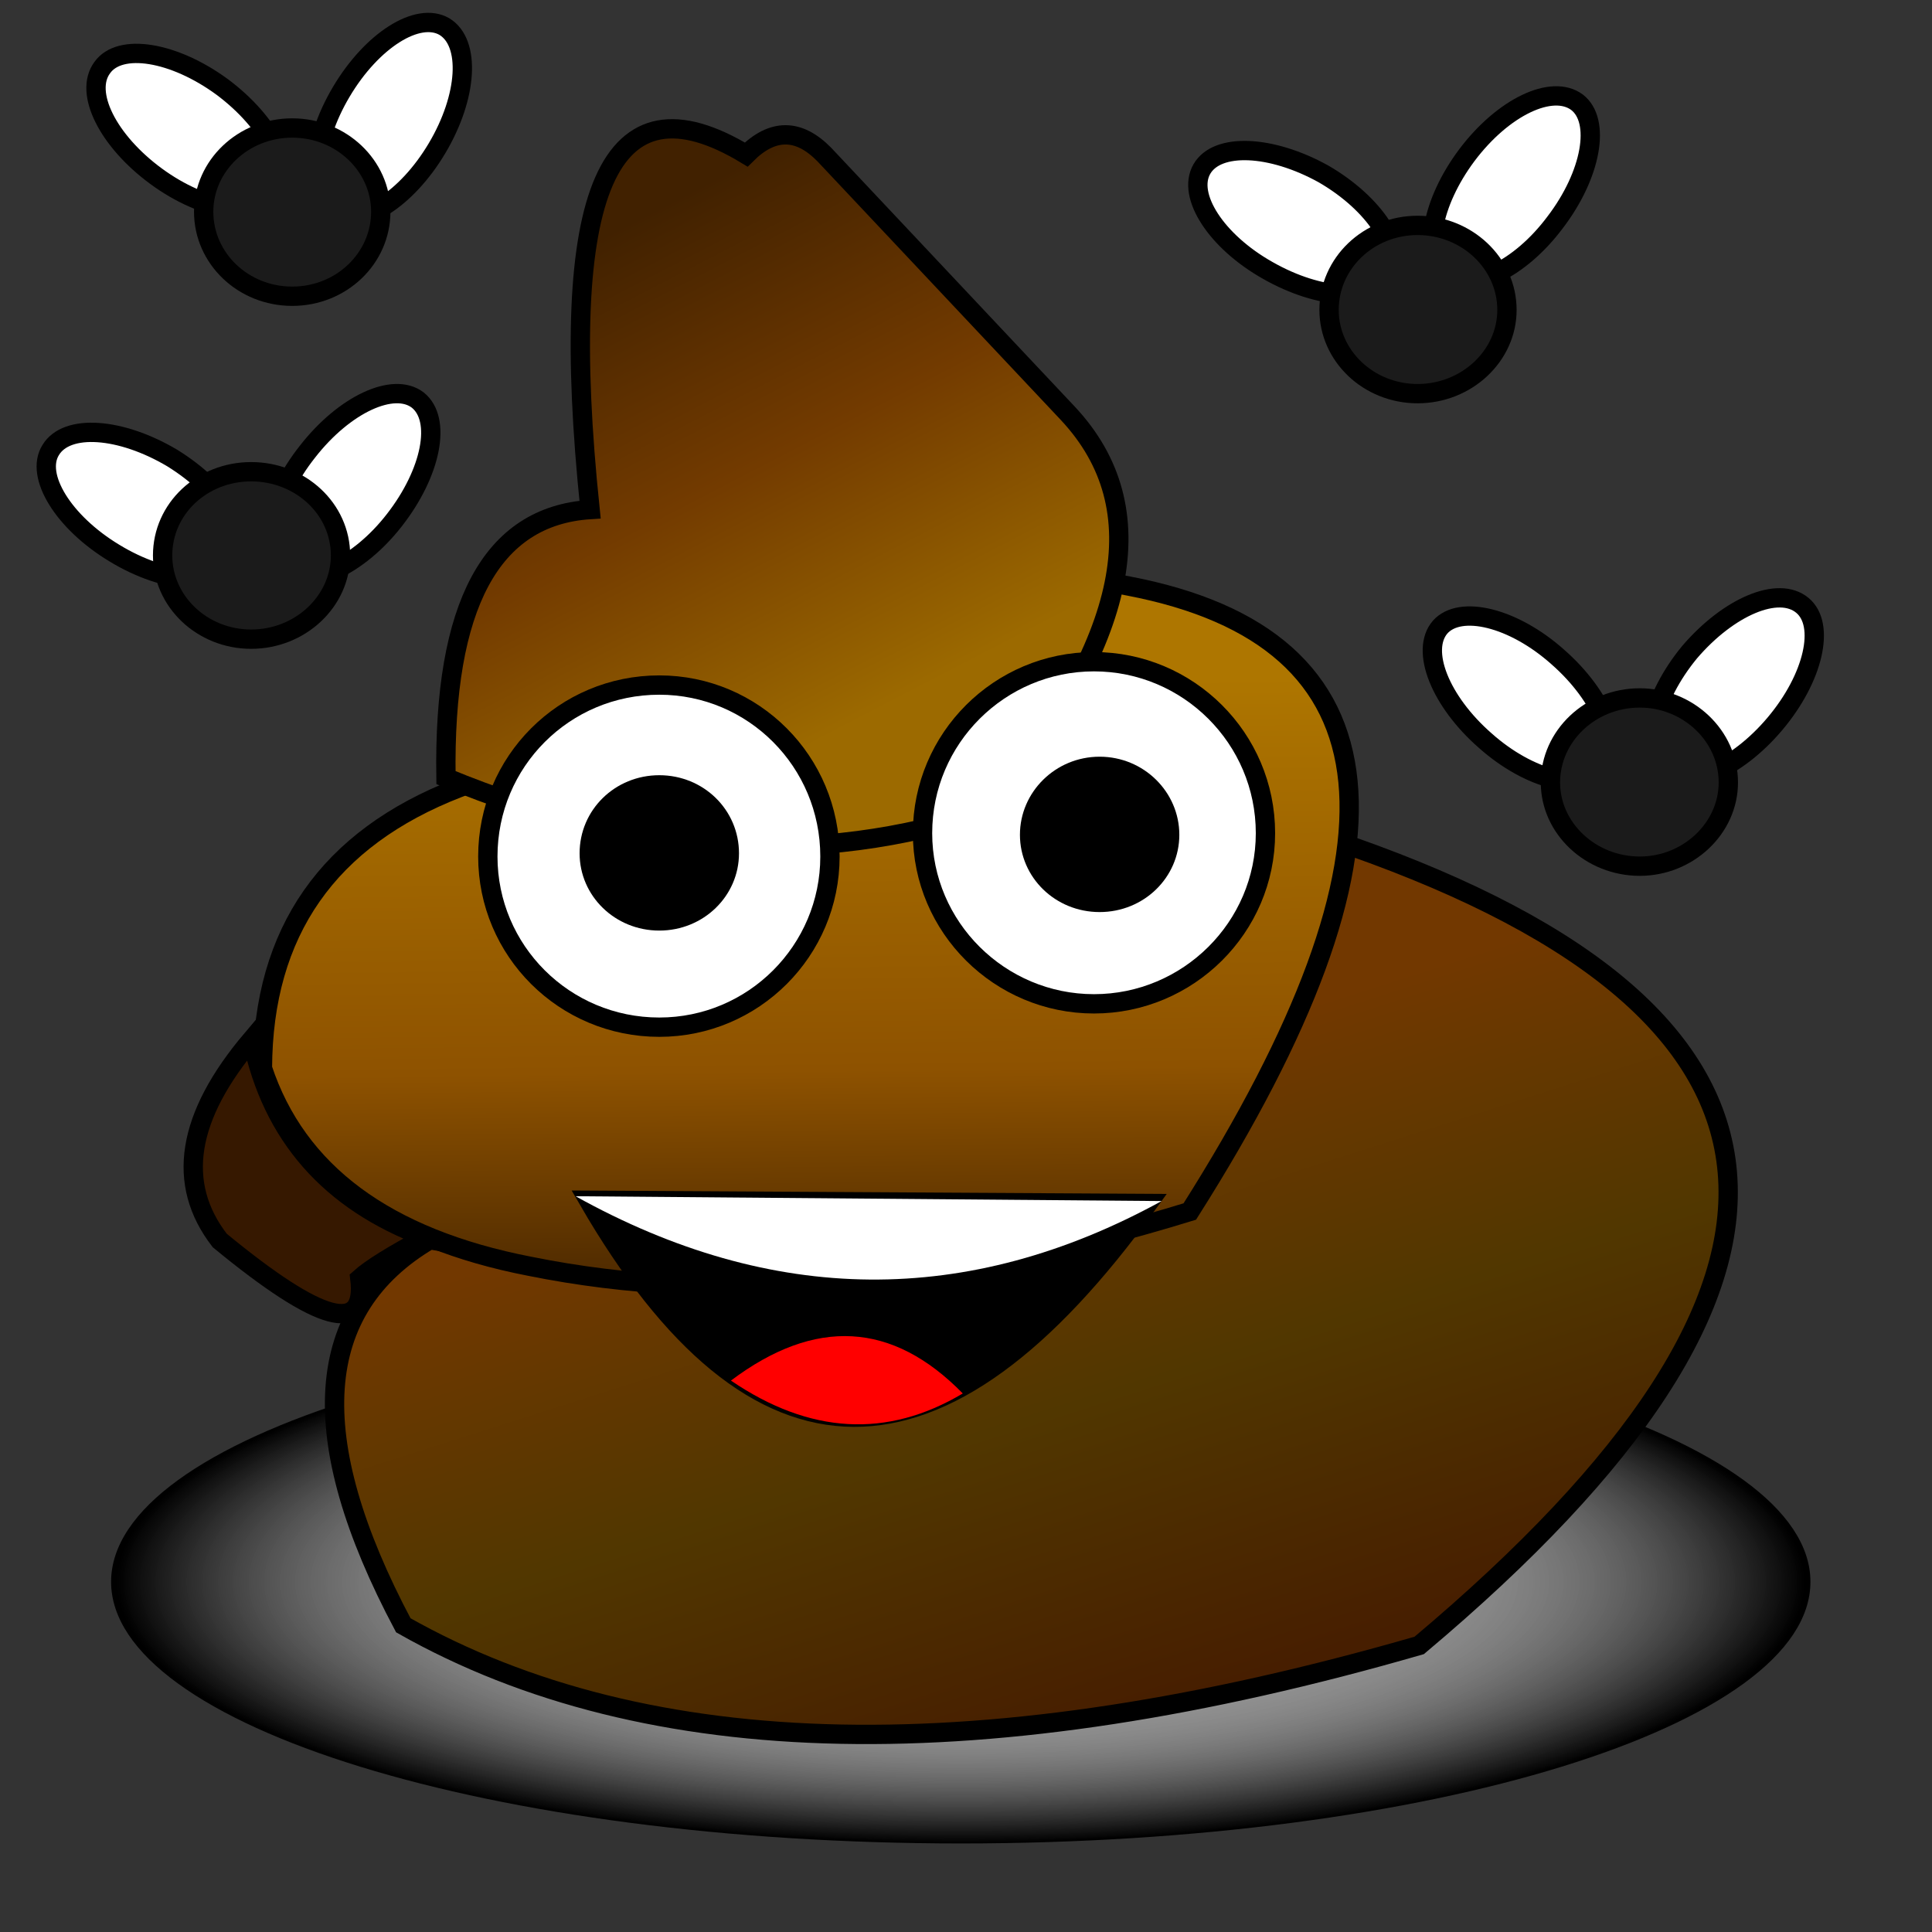
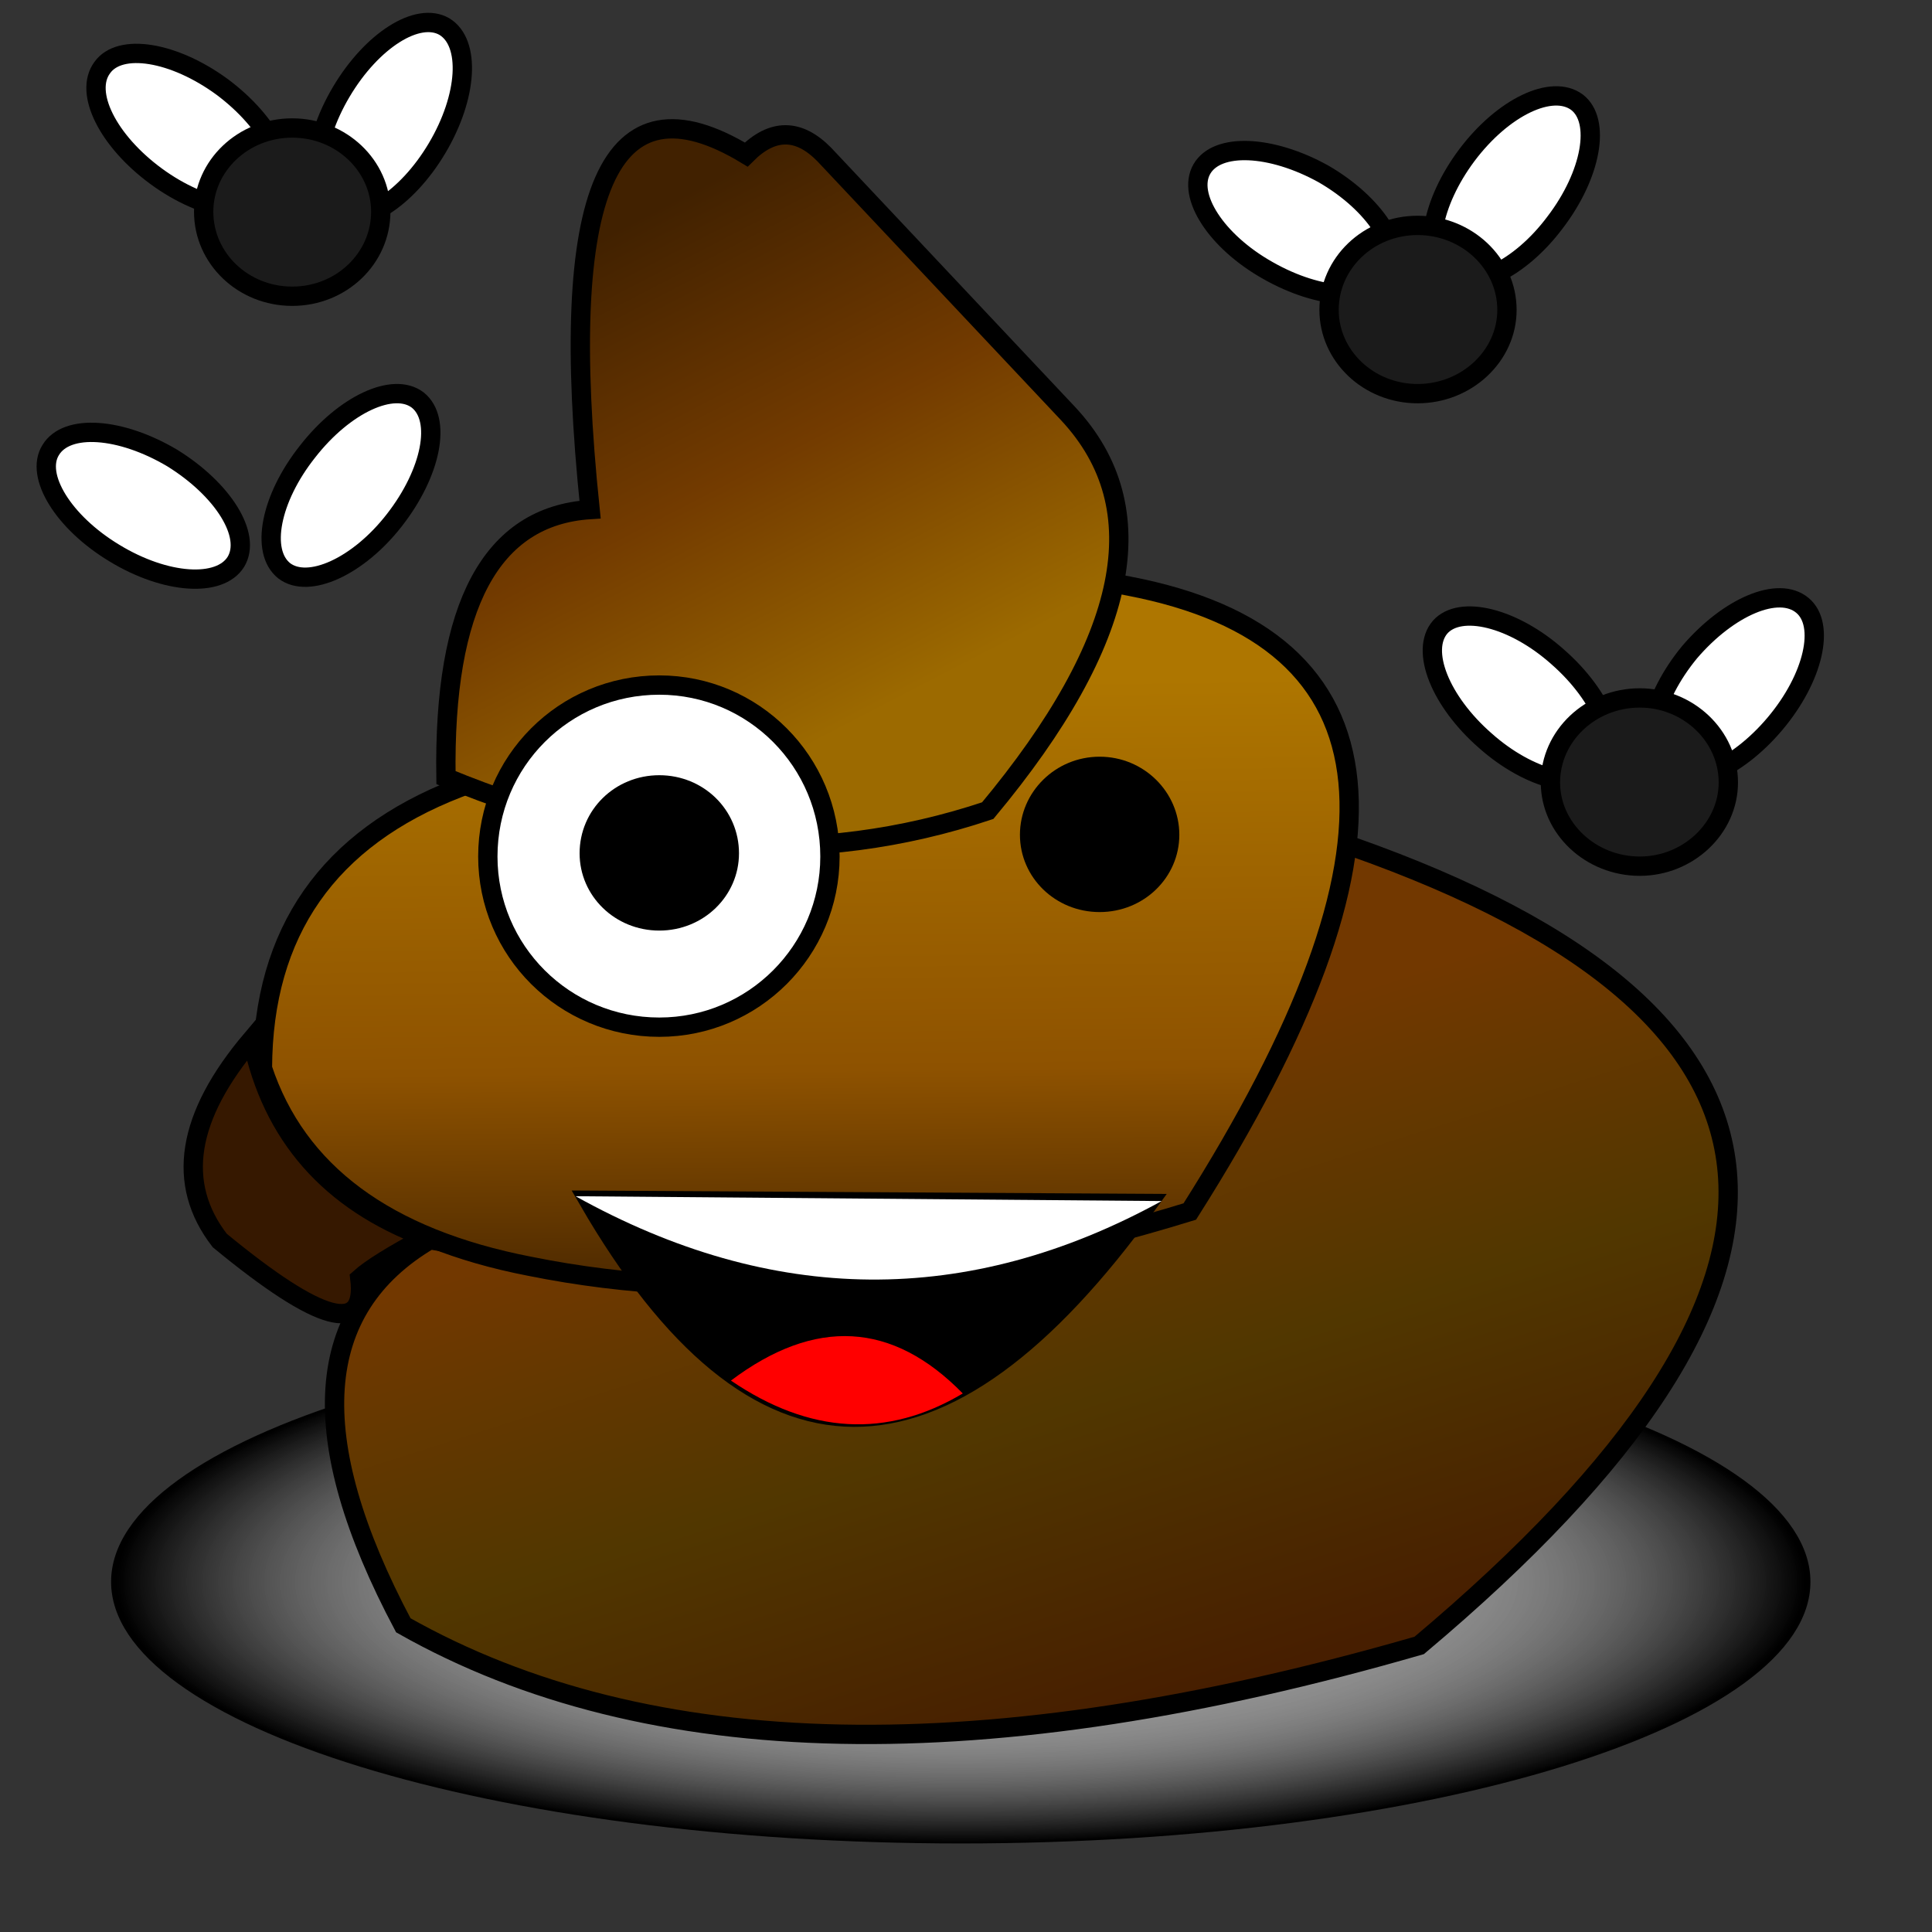
<svg xmlns="http://www.w3.org/2000/svg" version="1.1" x="0%" y="0%" width="100%" height="100%" viewBox="0 0 24.0 24.0" enable-background="new 0 0 24.0 24.0" xml:space="preserve">
  <rect x="0" y="0" width="24.0" height="24.0" fill="#333333" stroke="none" />
  <defs>
    <radialGradient id="fillGrad0" cx="50.000%" cy="50.000%" fx="50.000%" fy="50.000%" r="50.000%">
      <stop offset="0.000%" style="stop-color:rgb(255,255,255);stop-opacity:1.000" />
      <stop offset="50.000%" style="stop-color:rgb(255,255,255);stop-opacity:0.467" />
      <stop offset="100.000%" style="stop-color:rgb(0,0,0);stop-opacity:1.000" />
    </radialGradient>
    <linearGradient id="fillGrad14" x1="37.452%" y1="28.204%" x2="66.063%" y2="77.438%">
      <stop offset="0.000%" style="stop-color:rgb(114,56,0);stop-opacity:1.000" />
      <stop offset="50.000%" style="stop-color:rgb(81,55,0);stop-opacity:1.000" />
      <stop offset="100.000%" style="stop-color:rgb(71,30,0);stop-opacity:1.000" />
    </linearGradient>
    <linearGradient id="fillGrad21" x1="49.677%" y1="101.141%" x2="47.927%" y2="12.664%">
      <stop offset="0.000%" style="stop-color:rgb(62,32,0);stop-opacity:1.000" />
      <stop offset="40.247%" style="stop-color:rgb(142,82,0);stop-opacity:1.000" />
      <stop offset="100.000%" style="stop-color:rgb(174,118,0);stop-opacity:1.000" />
    </linearGradient>
    <linearGradient id="fillGrad32" x1="48.712%" y1="11.731%" x2="75.122%" y2="70.533%">
      <stop offset="0.000%" style="stop-color:rgb(65,33,0);stop-opacity:1.000" />
      <stop offset="50.000%" style="stop-color:rgb(115,59,0);stop-opacity:1.000" />
      <stop offset="100.000%" style="stop-color:rgb(156,106,0);stop-opacity:1.000" />
    </linearGradient>
  </defs>
  <path transform="rotate(-0.00 11.94 19.65)" fill="url(#fillGrad0)" stroke="#000000" fill-opacity="1.0" stroke-opacity="0.000" fill-rule="nonzero" stroke-width="0.24" stroke-linejoin="miter" stroke-linecap="square" d="M11.94,16.40C17.77,16.40,22.49,17.86,22.49,19.65C22.49,21.44,17.77,22.90,11.94,22.90C6.11,22.90,1.38,21.44,1.38,19.65C1.38,17.86,6.11,16.40,11.94,16.40z" />
  <path fill="#361800" stroke="#000000" fill-opacity="1.000" stroke-opacity="1.000" fill-rule="nonzero" stroke-width="0.24" stroke-linejoin="miter" stroke-linecap="square" d="M5.29,15.37Q4.67,15.70,4.47,15.88Q4.60,16.95,2.73,15.41Q1.91,14.35,3.13,12.91Q3.50,14.70,5.29,15.37z" />
  <path transform="rotate(-0.00 12.81 16.03)" fill="url(#fillGrad14)" stroke="#000000" fill-opacity="1.0" stroke-opacity="1.000" fill-rule="nonzero" stroke-width="0.24" stroke-linejoin="miter" stroke-linecap="square" d="M16.78,10.51Q25.71,13.65,17.63,20.44Q9.57,22.77,5.01,20.19Q3.15,16.69,5.34,15.40Q10.02,16.25,14.64,13.82" />
  <path transform="rotate(-0.00 10.01 11.63)" fill="url(#fillGrad21)" stroke="#000000" fill-opacity="1.0" stroke-opacity="1.000" fill-rule="nonzero" stroke-width="0.24" stroke-linejoin="miter" stroke-linecap="square" d="M14.02,7.28Q19.09,8.25,14.78,15.05Q10.19,16.46,6.58,15.73Q3.90,15.21,3.26,13.27Q3.27,10.73,5.69,9.79" />
  <path transform="rotate(-0.00 9.72 6.06)" fill="url(#fillGrad32)" stroke="#000000" fill-opacity="1.0" stroke-opacity="1.000" fill-rule="nonzero" stroke-width="0.24" stroke-linejoin="miter" stroke-linecap="square" d="M13.27,5.14Q14.91,6.90,12.27,10.07Q9.10,11.13,5.54,9.66Q5.49,6.45,7.33,6.33Q6.71,0.37,9.27,1.92Q9.76,1.43,10.24,1.92L13.27,5.14z" />
  <path fill="#FFFFFF" stroke="#000000" fill-opacity="1.000" stroke-opacity="1.000" fill-rule="nonzero" stroke-width="0.24" stroke-linejoin="miter" stroke-linecap="square" d="M14.93,2.10C15.12,1.77,15.79,1.80,16.44,2.16C17.08,2.53,17.45,3.10,17.26,3.43C17.07,3.76,16.40,3.73,15.75,3.36C15.11,3.00,14.74,2.43,14.93,2.10z" />
  <path fill="#FFFFFF" stroke="#000000" fill-opacity="1.000" stroke-opacity="1.000" fill-rule="nonzero" stroke-width="0.24" stroke-linejoin="miter" stroke-linecap="square" d="M19.59,1.27C19.89,1.50,19.77,2.17,19.32,2.76C18.88,3.35,18.27,3.64,17.96,3.41C17.66,3.18,17.78,2.52,18.22,1.93C18.67,1.33,19.28,1.04,19.59,1.27z" />
  <path fill="#FFFFFF" stroke="#000000" fill-opacity="1.000" stroke-opacity="1.000" fill-rule="nonzero" stroke-width="0.24" stroke-linejoin="miter" stroke-linecap="square" d="M0.63,5.59C0.83,5.26,1.50,5.31,2.14,5.69C2.77,6.08,3.13,6.65,2.93,6.98C2.73,7.30,2.06,7.26,1.42,6.87C0.79,6.49,0.43,5.91,0.63,5.59z" />
  <path fill="#FFFFFF" stroke="#000000" fill-opacity="1.000" stroke-opacity="1.000" fill-rule="nonzero" stroke-width="0.24" stroke-linejoin="miter" stroke-linecap="square" d="M5.19,4.97C5.49,5.21,5.36,5.87,4.90,6.46C4.45,7.04,3.83,7.32,3.53,7.09C3.23,6.85,3.36,6.19,3.82,5.61C4.28,5.02,4.89,4.74,5.19,4.97z" />
  <path fill="#FFFFFF" stroke="#000000" fill-opacity="1.000" stroke-opacity="1.000" fill-rule="nonzero" stroke-width="0.24" stroke-linejoin="miter" stroke-linecap="square" d="M17.89,7.79C18.14,7.51,18.80,7.67,19.35,8.16C19.91,8.65,20.16,9.28,19.91,9.57C19.66,9.85,19.00,9.69,18.45,9.20C17.89,8.71,17.64,8.08,17.89,7.79z" />
  <path fill="#FFFFFF" stroke="#000000" fill-opacity="1.000" stroke-opacity="1.000" fill-rule="nonzero" stroke-width="0.24" stroke-linejoin="miter" stroke-linecap="square" d="M22.39,7.52C22.68,7.76,22.53,8.42,22.05,8.99C21.57,9.56,20.95,9.82,20.66,9.58C20.37,9.33,20.52,8.67,20.99,8.10C21.47,7.54,22.09,7.27,22.39,7.52z" />
  <path fill="#FFFFFF" stroke="#000000" fill-opacity="1.000" stroke-opacity="1.000" fill-rule="nonzero" stroke-width="0.24" stroke-linejoin="miter" stroke-linecap="square" d="M1.27,0.84C1.49,0.53,2.16,0.64,2.76,1.08C3.35,1.52,3.66,2.12,3.43,2.43C3.21,2.73,2.54,2.63,1.94,2.19C1.34,1.75,1.04,1.15,1.27,0.84z" />
  <path fill="#FFFFFF" stroke="#000000" fill-opacity="1.000" stroke-opacity="1.000" fill-rule="nonzero" stroke-width="0.24" stroke-linejoin="miter" stroke-linecap="square" d="M5.52,0.33C5.85,0.53,5.81,1.20,5.43,1.84C5.05,2.48,4.48,2.84,4.15,2.65C3.82,2.45,3.86,1.78,4.24,1.14C4.62,0.50,5.19,0.14,5.52,0.33z" />
  <path fill="#1B1B1B" stroke="#000000" fill-opacity="1.000" stroke-opacity="1.000" fill-rule="nonzero" stroke-width="0.24" stroke-linejoin="miter" stroke-linecap="square" d="M3.63,1.59C4.24,1.59,4.73,2.06,4.73,2.63C4.73,3.21,4.24,3.68,3.63,3.68C3.02,3.68,2.53,3.21,2.53,2.63C2.53,2.06,3.02,1.59,3.63,1.59z" />
-   <path fill="#1B1B1B" stroke="#000000" fill-opacity="1.000" stroke-opacity="1.000" fill-rule="nonzero" stroke-width="0.24" stroke-linejoin="miter" stroke-linecap="square" d="M3.12,5.86C3.73,5.86,4.23,6.32,4.23,6.90C4.23,7.47,3.73,7.94,3.12,7.94C2.51,7.94,2.02,7.47,2.02,6.90C2.02,6.32,2.51,5.86,3.12,5.86z" />
  <path fill="#1B1B1B" stroke="#000000" fill-opacity="1.000" stroke-opacity="1.000" fill-rule="nonzero" stroke-width="0.24" stroke-linejoin="miter" stroke-linecap="square" d="M17.61,2.80C18.22,2.80,18.72,3.27,18.72,3.85C18.72,4.42,18.22,4.89,17.61,4.89C17.00,4.89,16.51,4.42,16.51,3.85C16.51,3.27,17.00,2.80,17.61,2.80z" />
  <path fill="#1B1B1B" stroke="#000000" fill-opacity="1.000" stroke-opacity="1.000" fill-rule="nonzero" stroke-width="0.24" stroke-linejoin="miter" stroke-linecap="square" d="M20.37,8.67C20.97,8.67,21.47,9.14,21.47,9.72C21.47,10.29,20.97,10.76,20.37,10.76C19.76,10.76,19.26,10.29,19.26,9.72C19.26,9.14,19.76,8.67,20.37,8.67z" />
  <path fill="#FFFFFF" stroke="#000000" fill-opacity="1.000" stroke-opacity="1.000" fill-rule="nonzero" stroke-width="0.24" stroke-linejoin="miter" stroke-linecap="square" d="M8.19,8.51C9.36,8.51,10.31,9.46,10.31,10.64C10.31,11.81,9.36,12.76,8.19,12.76C7.01,12.76,6.06,11.81,6.06,10.64C6.06,9.46,7.01,8.51,8.19,8.51z" />
-   <path fill="#FFFFFF" stroke="#000000" fill-opacity="1.000" stroke-opacity="1.000" fill-rule="nonzero" stroke-width="0.24" stroke-linejoin="miter" stroke-linecap="square" d="M13.59,8.22C14.76,8.22,15.72,9.17,15.72,10.35C15.72,11.52,14.76,12.47,13.59,12.47C12.42,12.47,11.46,11.52,11.46,10.35C11.46,9.17,12.42,8.22,13.59,8.22z" />
  <path fill="#000000" stroke="#000000" fill-opacity="1.000" stroke-opacity="1.000" fill-rule="nonzero" stroke-width="0.24" stroke-linejoin="miter" stroke-linecap="square" d="M14.26,14.95Q10.42,20.28,7.31,14.91L14.26,14.95z" />
  <path fill="#FFFFFF" stroke="#000000" fill-opacity="1.000" stroke-opacity="0.000" fill-rule="nonzero" stroke-width="0.24" stroke-linejoin="miter" stroke-linecap="square" d="M14.43,14.92Q10.82,16.90,7.15,14.86L14.43,14.92z" />
  <path fill="#FF0000" stroke="#000000" fill-opacity="1.000" stroke-opacity="0.000" fill-rule="nonzero" stroke-width="0.24" stroke-linejoin="miter" stroke-linecap="square" d="M11.96,17.31Q10.65,15.97,9.08,17.15Q10.55,18.15,11.96,17.31z" />
  <path fill="#000000" stroke="#000000" fill-opacity="1.000" stroke-opacity="0.000" fill-rule="nonzero" stroke-width="0.24" stroke-linejoin="miter" stroke-linecap="square" d="M13.66,9.40C14.21,9.40,14.65,9.84,14.65,10.37C14.65,10.90,14.21,11.33,13.66,11.33C13.11,11.33,12.67,10.90,12.67,10.37C12.67,9.84,13.11,9.40,13.66,9.40z" />
  <path fill="#000000" stroke="#000000" fill-opacity="1.000" stroke-opacity="0.000" fill-rule="nonzero" stroke-width="0.24" stroke-linejoin="miter" stroke-linecap="square" d="M8.19,9.63C8.74,9.63,9.18,10.06,9.18,10.60C9.18,11.13,8.74,11.56,8.19,11.56C7.64,11.56,7.20,11.13,7.20,10.60C7.20,10.06,7.64,9.63,8.19,9.63z" />
</svg>